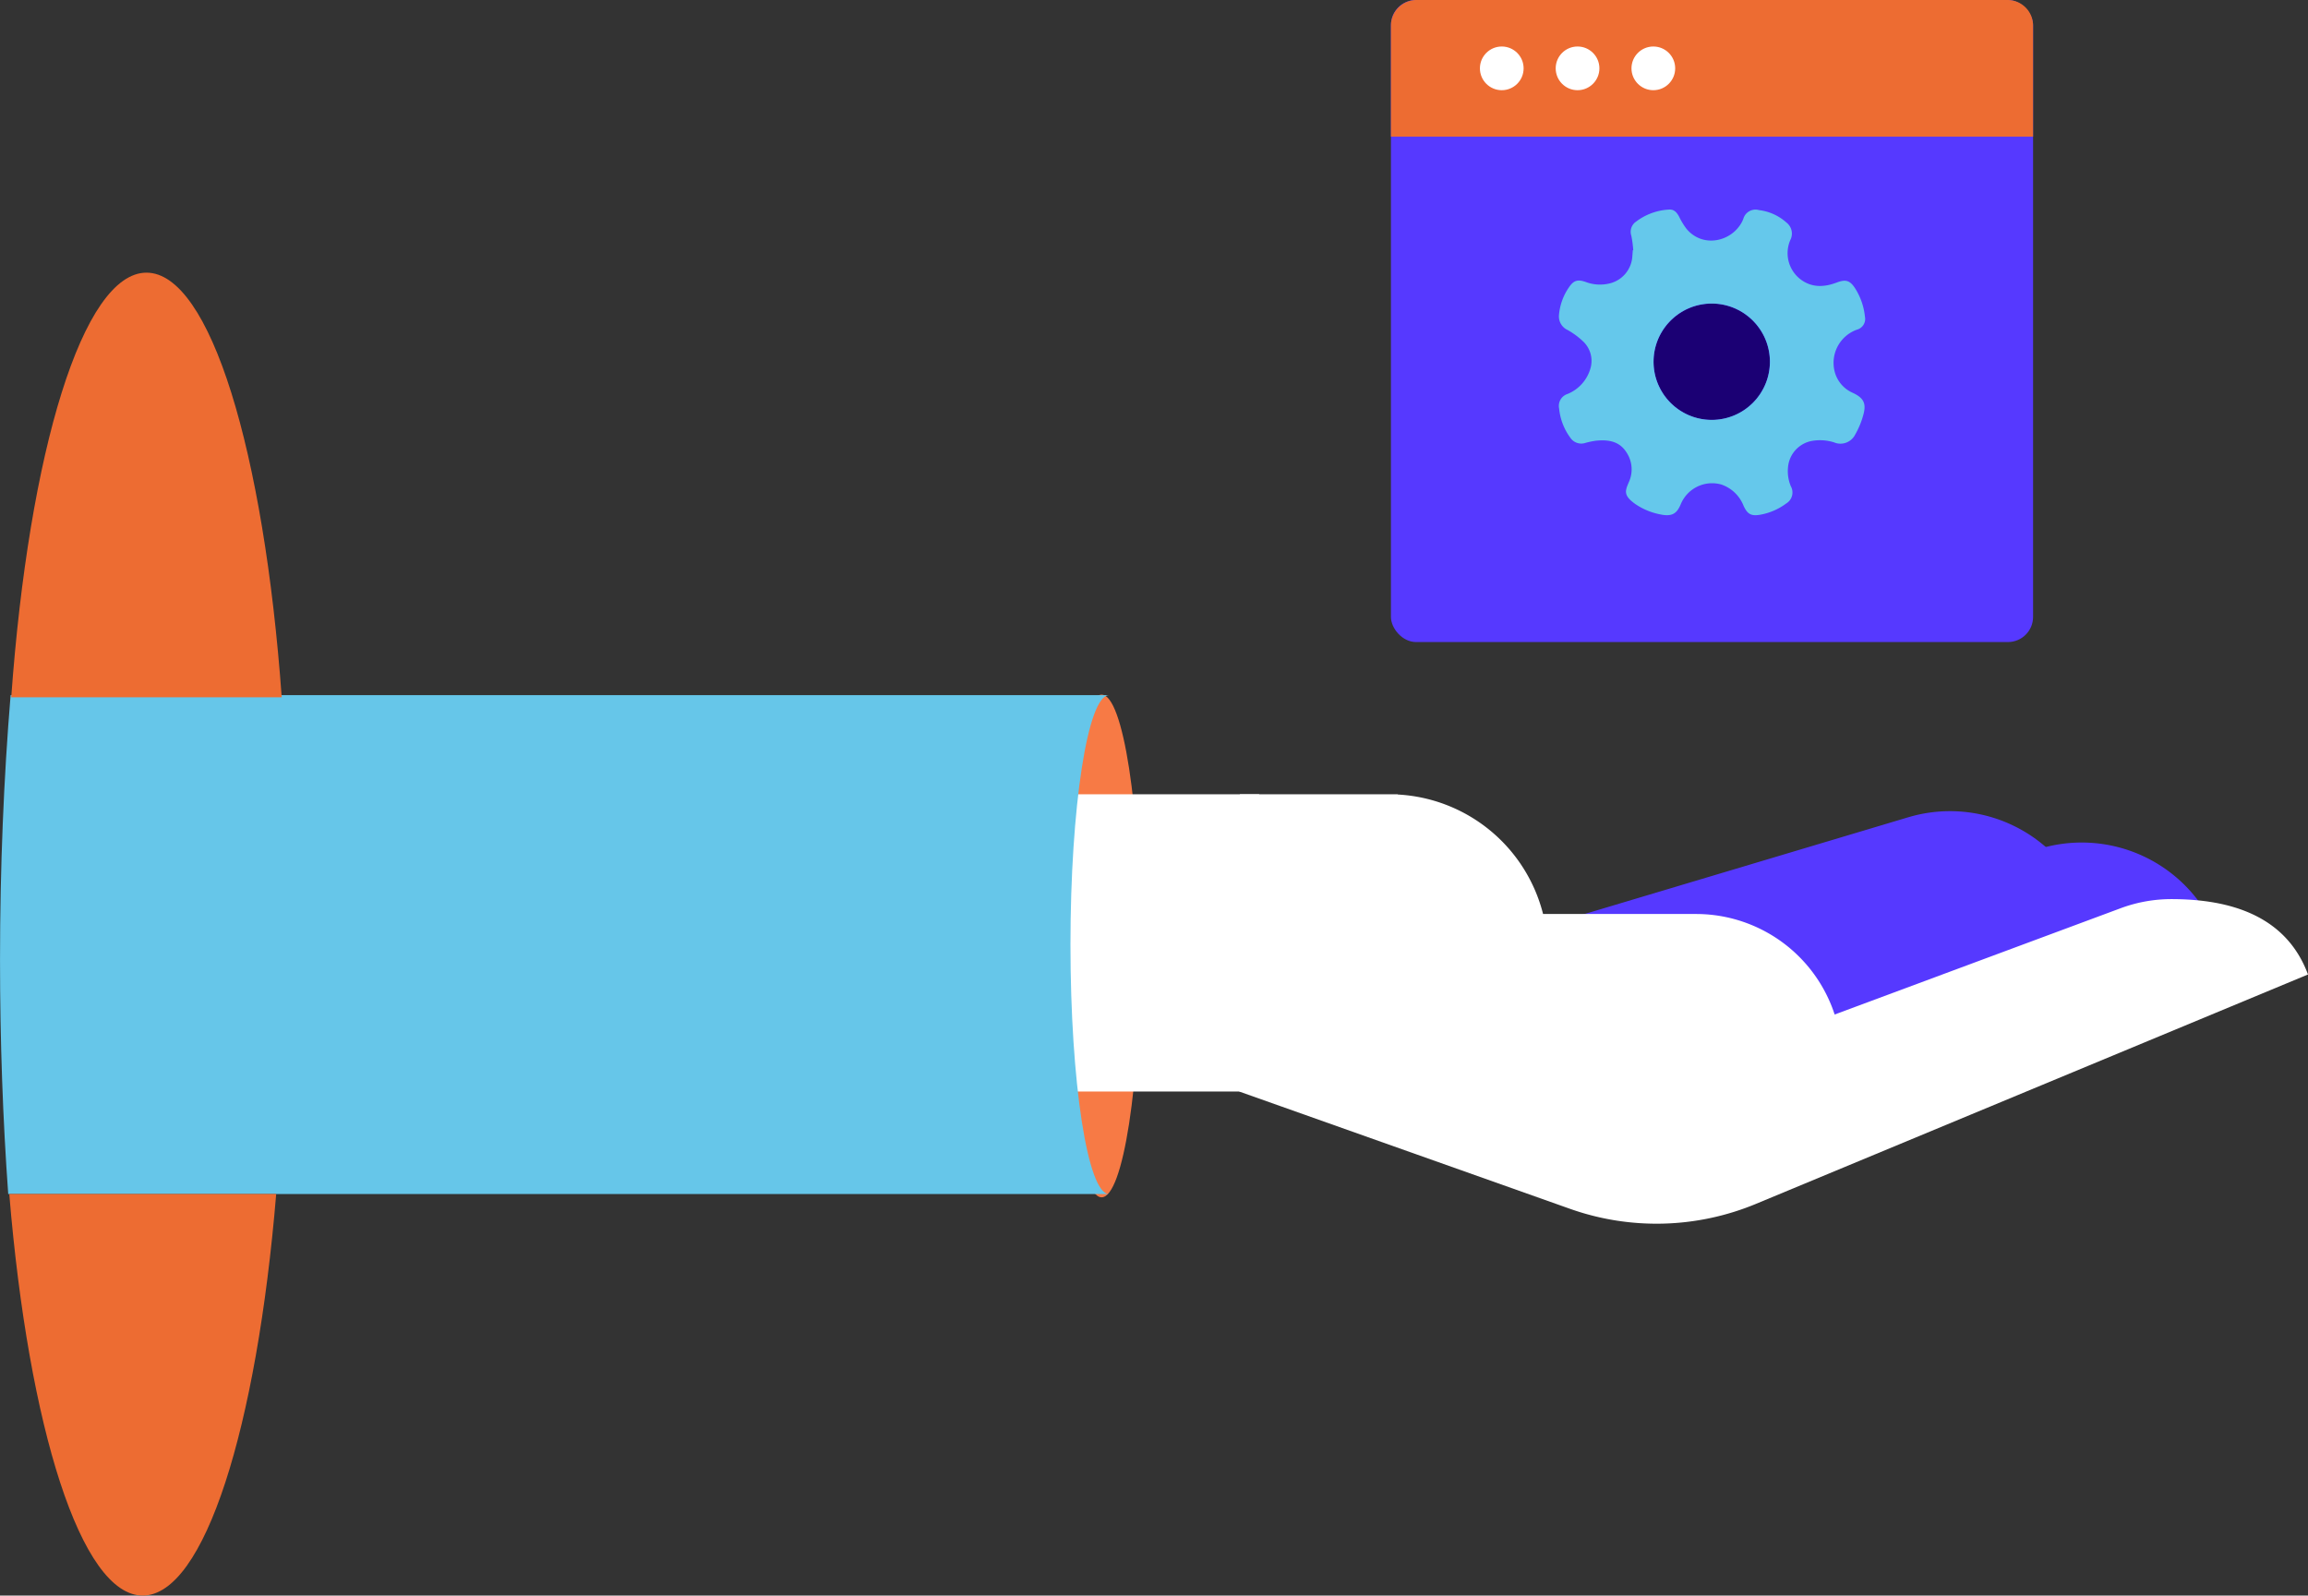
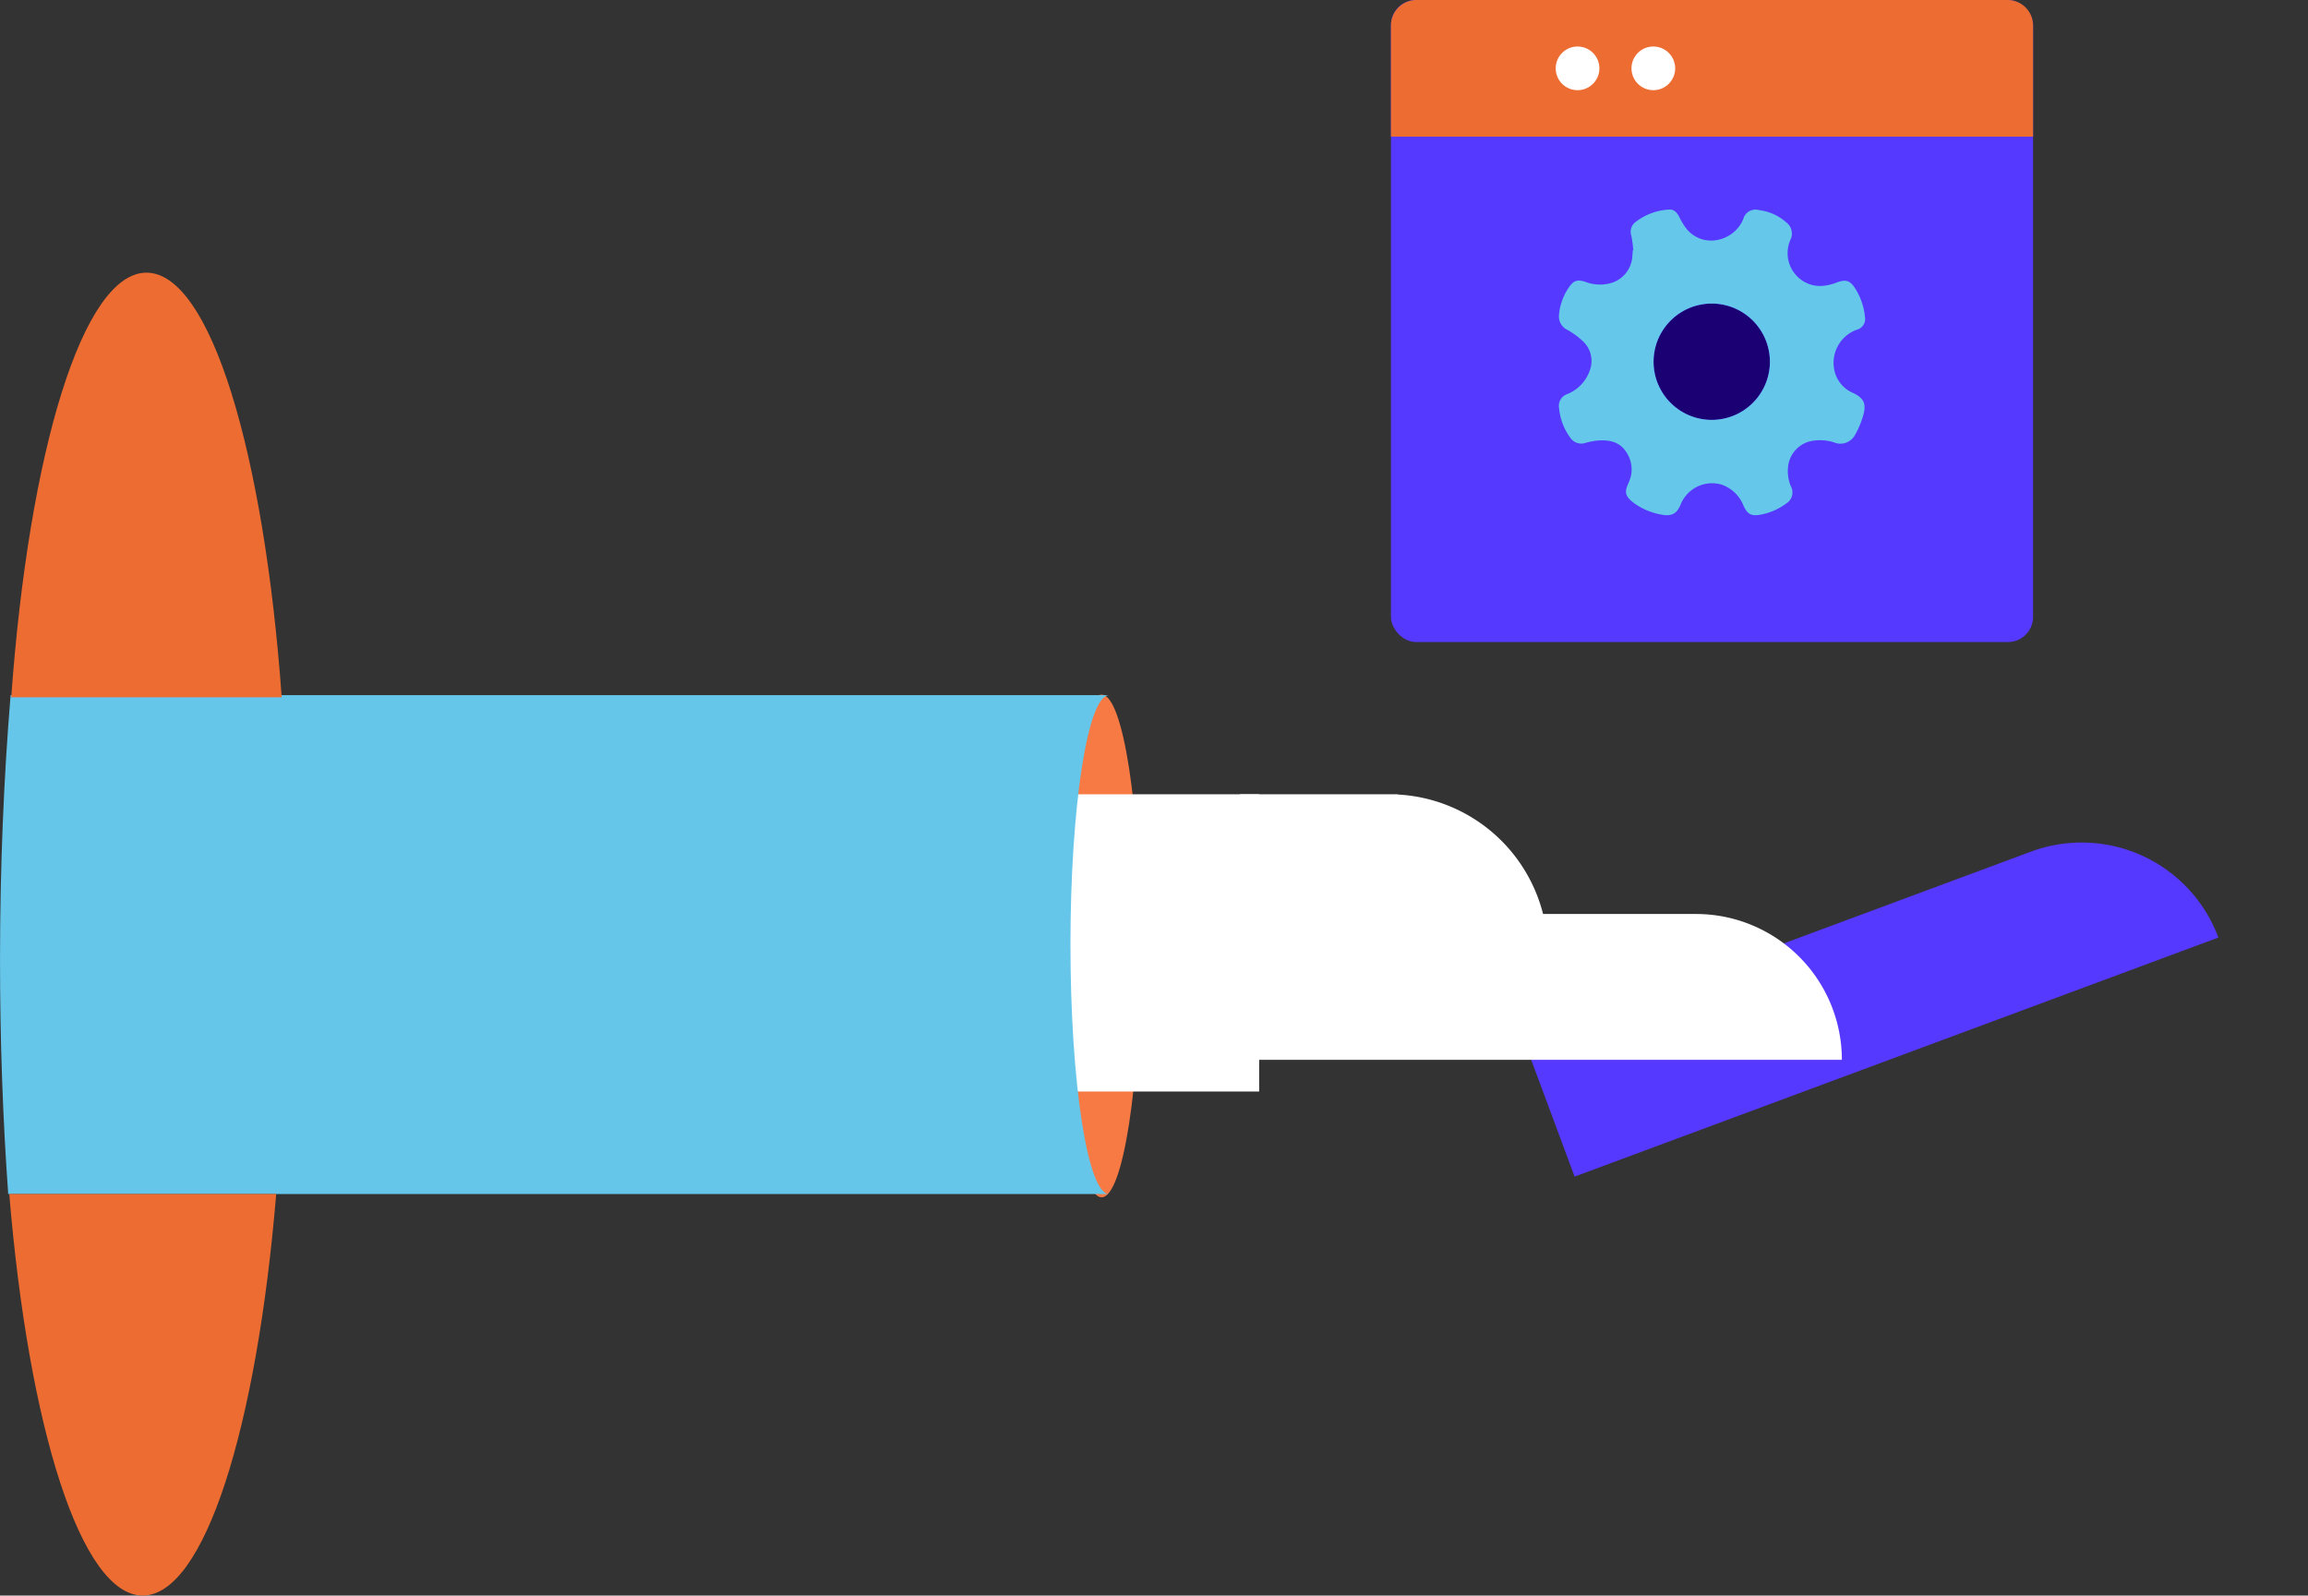
<svg xmlns="http://www.w3.org/2000/svg" width="450.493" height="311.473" viewBox="0 0 450.493 311.473">
  <rect x="0" y="0" width="450.493" height="311.473" fill="#333333" stroke="none" />
  <g id="Group_2361" data-name="Group 2361" transform="translate(-245.507 -3890.664)">
    <g id="Group_2360" data-name="Group 2360" transform="translate(245.507 3856.59)">
      <g id="Group_2118" data-name="Group 2118" transform="translate(0 169.678)">
        <ellipse id="Ellipse_615" data-name="Ellipse 615" cx="7.582" cy="49.063" rx="7.582" ry="49.063" transform="translate(207.44)" fill="#f77a45" />
        <g id="Group_2117" data-name="Group 2117" transform="translate(201.764 15.785)">
-           <path id="Path_2184" data-name="Path 2184" d="M0,134.107A28.467,28.467,0,0,0,28.467,105.64V0H0Z" transform="translate(77.639 65.684) rotate(-106.643)" fill="#5639ff" />
          <path id="Rectangle_2639" data-name="Rectangle 2639" d="M0,0H28.467a0,0,0,0,1,0,0V105.64A28.467,28.467,0,0,1,0,134.107H0a0,0,0,0,1,0,0V0A0,0,0,0,1,0,0Z" transform="matrix(-0.348, -0.937, 0.937, -0.348, 105.576, 78.301)" fill="#5639ff" />
-           <path id="Path_2001" data-name="Path 2001" d="M3750.809-5152.174l-107.751,44.78a50.566,50.566,0,0,1-36.3.965l-64.573-22.9,19.561-34.334,83.077,24.354,69.392-25.789a28.425,28.425,0,0,1,9.913-1.79C3735.679-5166.885,3746.549-5163.646,3750.809-5152.174Z" transform="translate(-3502.08 5191.017)" fill="#fff" />
          <path id="Path_2002" data-name="Path 2002" d="M3572.416-5196.237a30.965,30.965,0,0,1,28.355,23.323h29.855a28.467,28.467,0,0,1,28.467,28.468H3541.447a169.615,169.615,0,0,1-1.68-25.466,164.78,164.78,0,0,1,1.83-26.371h30.818Z" transform="translate(-3501.347 5199.949)" fill="#fff" />
          <path id="Path_2185" data-name="Path 2185" d="M44.009,0H0V58.025H44.009Z" transform="translate(0 3.665)" fill="#fff" />
        </g>
        <path id="Path_2003" data-name="Path 2003" d="M3411.22-5126.691H3196.362c-1.047-14.447-1.6-29.8-1.6-45.7,0-18.119.727-35.521,2.066-51.688h214.4c-4.16,0-7.53,21.8-7.53,48.7S3407.061-5126.691,3411.22-5126.691Z" transform="translate(-3194.757 5224.18)" fill="#66c6e9" />
      </g>
      <g id="Group_2087" data-name="Group 2087" transform="translate(1.809 345.547) rotate(-90)">
        <path id="Path_1981" data-name="Path 1981" d="M78.391,52.1V0C32.733,3.783,0,14.021,0,26.05S32.733,48.318,78.391,52.1Z" transform="translate(0 0)" fill="#ed6c32" />
        <path id="Path_1982" data-name="Path 1982" d="M82.894,26.4C82.894,13.974,48,3.462,0,0V52.795C48,49.333,82.894,38.821,82.894,26.4Z" transform="translate(175.352 0.384)" fill="#ed6c32" />
      </g>
    </g>
    <g id="Group_2359" data-name="Group 2359" transform="translate(-226.521 2780.235)">
      <rect id="Rectangle_2801" data-name="Rectangle 2801" width="125.336" height="125.336" rx="4.904" transform="translate(743.522 1110.429)" fill="#5639ff" />
      <path id="Rectangle_2802" data-name="Rectangle 2802" d="M4.985,0H120.351a4.985,4.985,0,0,1,4.985,4.985v21.7a0,0,0,0,1,0,0H0a0,0,0,0,1,0,0V4.985A4.985,4.985,0,0,1,4.985,0Z" transform="translate(743.522 1110.429)" fill="#ed6c32" />
-       <circle id="Ellipse_676" data-name="Ellipse 676" cx="4.265" cy="4.265" r="4.265" transform="translate(760.889 1119.507)" fill="#fff" />
      <circle id="Ellipse_677" data-name="Ellipse 677" cx="4.265" cy="4.265" r="4.265" transform="translate(775.681 1119.507)" fill="#fff" />
      <circle id="Ellipse_678" data-name="Ellipse 678" cx="4.265" cy="4.265" r="4.265" transform="translate(790.473 1119.507)" fill="#fff" />
      <g id="Component_5_3" data-name="Component 5 3" transform="translate(776.293 1151.332)">
        <circle id="Ellipse_38" data-name="Ellipse 38" cx="11.357" cy="11.357" r="11.357" transform="translate(18.484 18.357)" fill="#1b0074" />
        <path id="Path_74" data-name="Path 74" d="M819.423,1169.316a6.21,6.21,0,0,1-3.592-4.281,6.883,6.883,0,0,1,4.356-8.058,2.168,2.168,0,0,0,1.582-2.547,12.713,12.713,0,0,0-1.936-5.56c-1.026-1.557-1.853-1.748-3.58-1.095-2.383.905-4.76,1.034-6.933-.537a6.438,6.438,0,0,1-2.113-7.769,2.726,2.726,0,0,0-.769-3.419,9.754,9.754,0,0,0-5.327-2.414,2.472,2.472,0,0,0-3.07,1.672l-.014.049c-.076.167-.138.335-.221.5-2.018,3.982-7.76,5.268-10.912,1.366a13.509,13.509,0,0,1-1.369-2.26c-.445-.842-1-1.525-2.028-1.433a11.66,11.66,0,0,0-6.432,2.375,2.384,2.384,0,0,0-.9,2.7,21.238,21.238,0,0,1,.381,2.857l-.09.01c-.027.365-.043.73-.082,1.093a5.8,5.8,0,0,1-4.629,5.424,7.853,7.853,0,0,1-4.46-.321c-1.6-.563-2.365-.319-3.289,1.04a11.172,11.172,0,0,0-1.945,5.382,2.913,2.913,0,0,0,1.7,2.953,15.224,15.224,0,0,1,3.054,2.264,5.217,5.217,0,0,1,1.437,5.045,7.653,7.653,0,0,1-4.517,5.172,2.447,2.447,0,0,0-1.647,2.845,11.424,11.424,0,0,0,2.191,5.7,2.563,2.563,0,0,0,2.9,1.022,15.218,15.218,0,0,1,2.062-.438c2.4-.239,4.611.039,6.035,2.335a5.979,5.979,0,0,1,.414,5.764c-.717,1.693-1.093,2.558,1.224,4.227a12.925,12.925,0,0,0,4.868,2.044c2.521.556,3.325-.326,4.018-1.9a6.617,6.617,0,0,1,7.955-3.92,7.12,7.12,0,0,1,4.331,4.145c.742,1.623,1.477,2.048,3.194,1.759a11.937,11.937,0,0,0,5.128-2.2,2.5,2.5,0,0,0,.91-3.364,7.592,7.592,0,0,1-.556-3.67,5.721,5.721,0,0,1,4.565-5.165,9.182,9.182,0,0,1,4.4.257,3.212,3.212,0,0,0,4.152-1.523,16.137,16.137,0,0,0,1.614-3.943C822.066,1171.31,821.464,1170.283,819.423,1169.316Zm-16.2-6.083a11.356,11.356,0,1,1-11.356-11.358,11.357,11.357,0,0,1,11.356,11.358Z" transform="translate(-762.022 -1133.52)" fill="#65c8eb" />
      </g>
    </g>
  </g>
</svg>